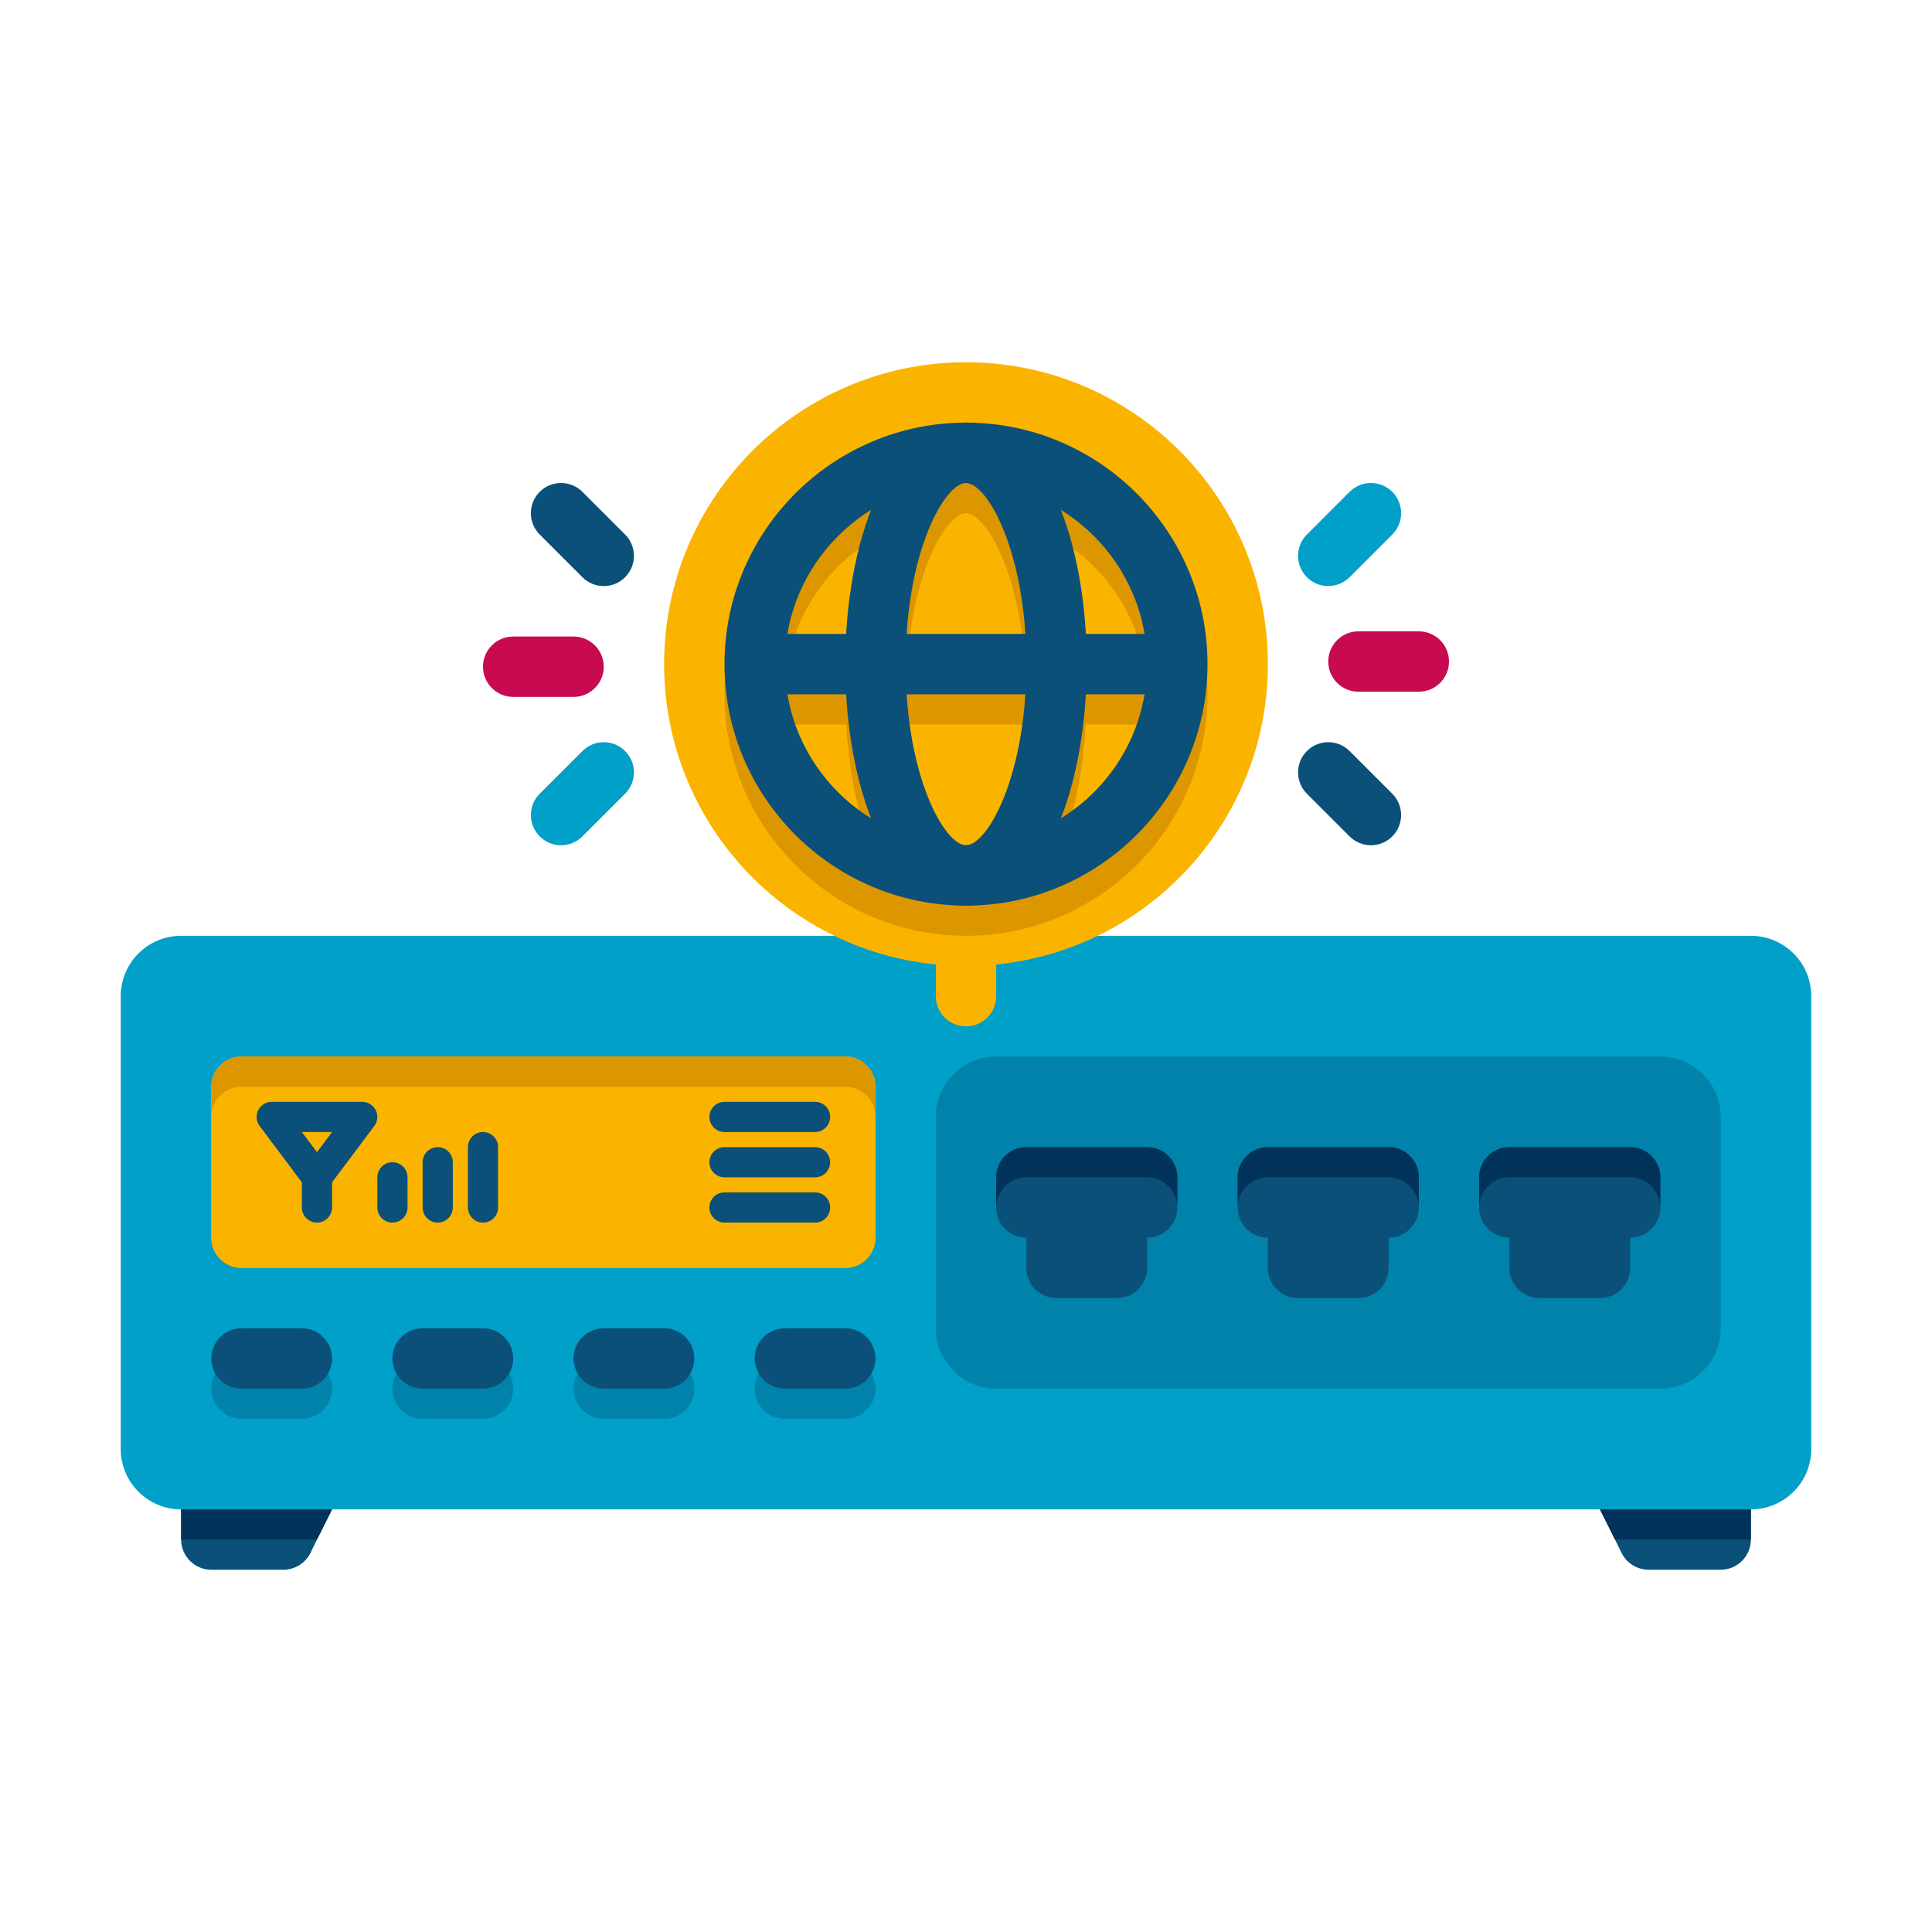
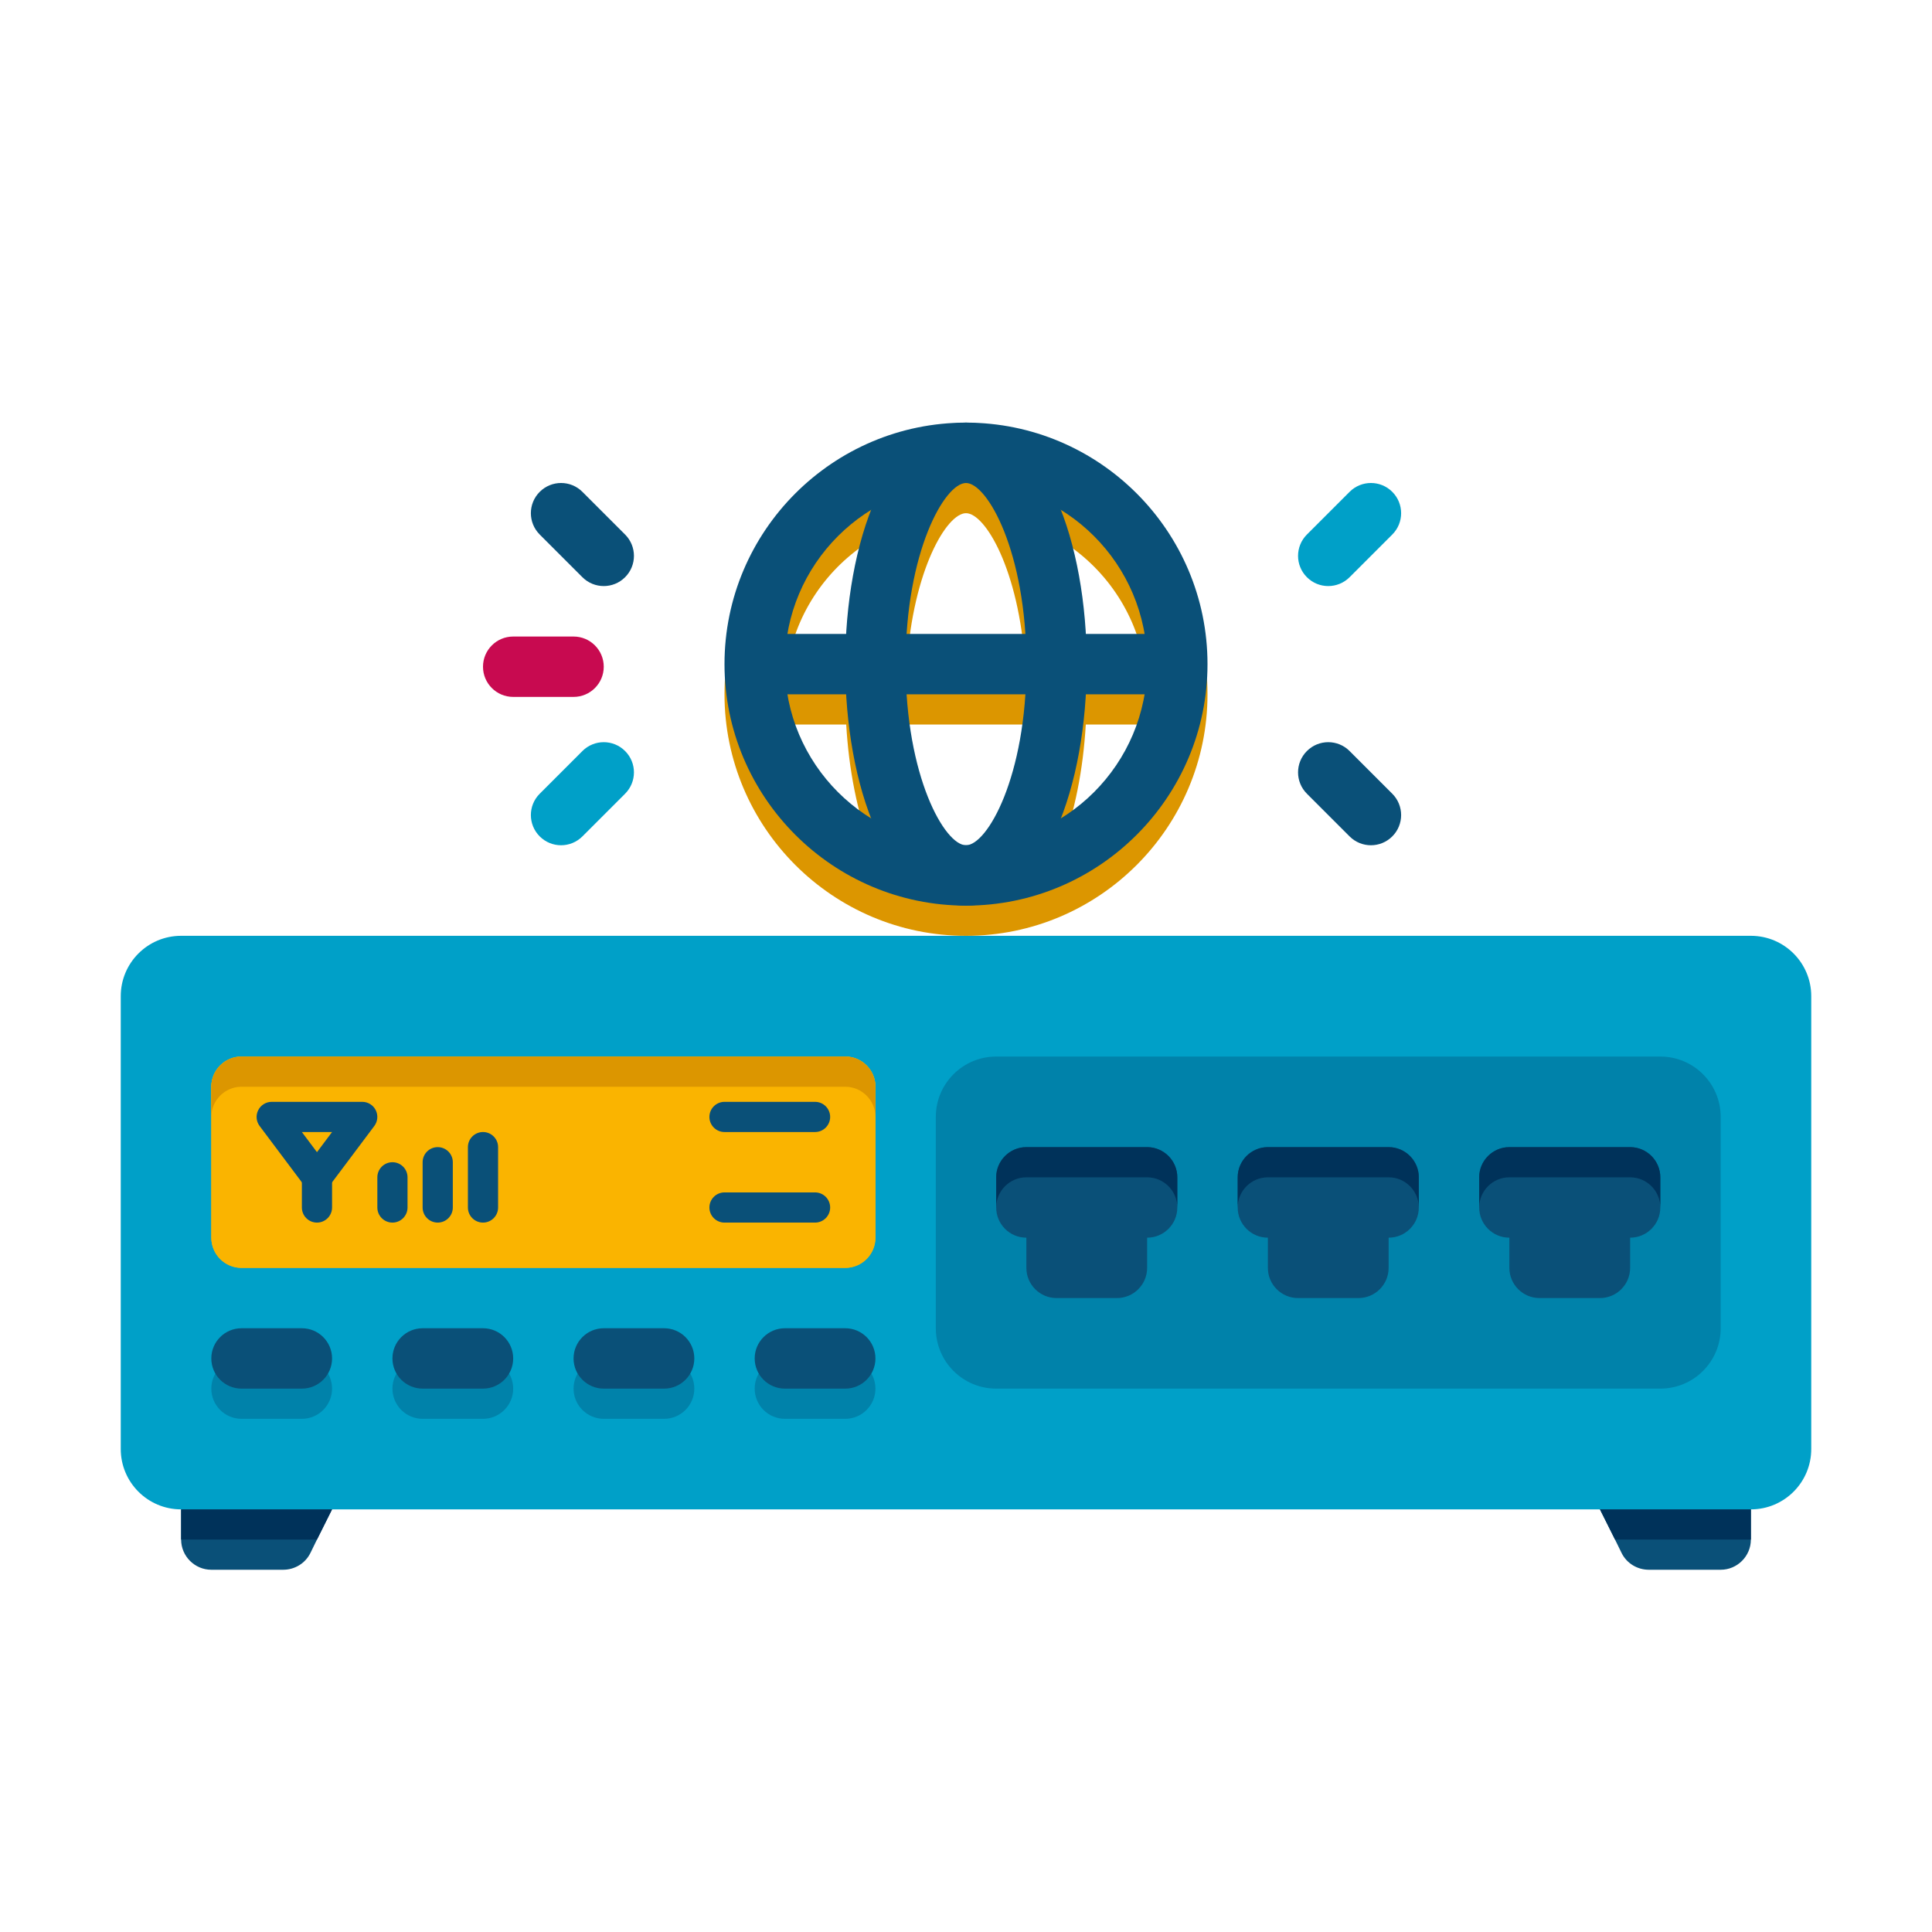
<svg xmlns="http://www.w3.org/2000/svg" enable-background="new 0 0 64 64" height="512" viewBox="0 0 64 64" width="512">
  <g id="Icons">
    <g>
      <path d="m19 23.086h-2c-.552 0-1-.448-1-1 0-.552.448-1 1-1h2c.552 0 1 .448 1 1 0 .552-.448 1-1 1z" fill="#c80a50" />
      <path d="m19.293 19.121-1.414-1.414c-.391-.391-.391-1.024 0-1.414.391-.391 1.024-.391 1.414 0l1.414 1.414c.391.391.391 1.024 0 1.414-.39.391-1.024.391-1.414 0z" fill="#0a5078" />
      <path d="m20.707 26.293-1.414 1.414c-.391.391-1.024.391-1.414 0-.391-.391-.391-1.024 0-1.414l1.414-1.414c.391-.391 1.024-.391 1.414 0 .391.39.391 1.023 0 1.414z" fill="#00a0c8" />
-       <path d="m45 20.914h2c.552 0 1 .448 1 1 0 .552-.448 1-1 1h-2c-.552 0-1-.448-1-1 0-.552.448-1 1-1z" fill="#c80a50" />
      <path d="m44.707 24.879 1.414 1.414c.391.391.391 1.024 0 1.414-.391.391-1.024.391-1.414 0l-1.414-1.414c-.391-.391-.391-1.024 0-1.414.39-.391 1.024-.391 1.414 0z" fill="#0a5078" />
      <path d="m43.293 17.707 1.414-1.414c.391-.391 1.024-.391 1.414 0 .391.391.391 1.024 0 1.414l-1.414 1.414c-.391.391-1.024.391-1.414 0-.391-.39-.391-1.023 0-1.414z" fill="#00a0c8" />
      <path d="m11 50-.5 1-.22.45c-.17.34-.52.55-.9.55h-2.38c-.55 0-1-.45-1-1v-1z" fill="#0a5078" />
      <path d="m58 50v1c0 .55-.45 1-1 1h-2.38c-.38 0-.73-.21-.9-.55l-.22-.45-.5-1z" fill="#0a5078" />
      <path d="m58 50h-52c-1.105 0-2-.895-2-2v-15c0-1.105.895-2 2-2h52c1.105 0 2 .895 2 2v15c0 1.105-.895 2-2 2z" fill="#00a0c8" />
      <path d="m6 50h5l-.5 1h-4.5z" fill="#00325a" />
      <path d="m58 50v1h-4.5l-.5-1z" fill="#00325a" />
      <path d="m10 47h-2c-.552 0-1-.448-1-1 0-.552.448-1 1-1h2c.552 0 1 .448 1 1 0 .552-.448 1-1 1z" fill="#0082aa" />
      <path d="m16 47h-2c-.552 0-1-.448-1-1 0-.552.448-1 1-1h2c.552 0 1 .448 1 1 0 .552-.448 1-1 1z" fill="#0082aa" />
      <path d="m22 47h-2c-.552 0-1-.448-1-1 0-.552.448-1 1-1h2c.552 0 1 .448 1 1 0 .552-.448 1-1 1z" fill="#0082aa" />
      <path d="m28 47h-2c-.552 0-1-.448-1-1 0-.552.448-1 1-1h2c.552 0 1 .448 1 1 0 .552-.448 1-1 1z" fill="#0082aa" />
      <path d="m55 46h-22c-1.105 0-2-.895-2-2v-7c0-1.105.895-2 2-2h22c1.105 0 2 .895 2 2v7c0 1.105-.895 2-2 2z" fill="#0082aa" />
      <path d="m28 42h-20c-.552 0-1-.448-1-1v-5c0-.552.448-1 1-1h20c.552 0 1 .448 1 1v5c0 .552-.448 1-1 1z" fill="#fab400" />
      <path d="m28 42h-20c-.552 0-1-.448-1-1v-5c0-.552.448-1 1-1h20c.552 0 1 .448 1 1v5c0 .552-.448 1-1 1z" fill="#fab400" />
      <path d="m29 36v1c0-.55-.45-1-1-1h-20c-.55 0-1 .45-1 1v-1c0-.55.45-1 1-1h20c.55 0 1 .45 1 1z" fill="#dc9600" />
      <g fill="#0a5078">
        <path d="m10 46h-2c-.552 0-1-.448-1-1 0-.552.448-1 1-1h2c.552 0 1 .448 1 1 0 .552-.448 1-1 1z" />
        <path d="m16 46h-2c-.552 0-1-.448-1-1 0-.552.448-1 1-1h2c.552 0 1 .448 1 1 0 .552-.448 1-1 1z" />
        <path d="m22 46h-2c-.552 0-1-.448-1-1 0-.552.448-1 1-1h2c.552 0 1 .448 1 1 0 .552-.448 1-1 1z" />
        <path d="m28 46h-2c-.552 0-1-.448-1-1 0-.552.448-1 1-1h2c.552 0 1 .448 1 1 0 .552-.448 1-1 1z" />
        <path d="m10.5 39.5c-.157 0-.306-.074-.4-.2l-1.5-2c-.114-.151-.132-.354-.047-.523.085-.17.258-.277.447-.277h3c.189 0 .362.107.447.276.084.169.066.372-.047.523l-1.5 2c-.094.127-.243.201-.4.201zm-.5-2 .5.667.5-.667z" />
        <path d="m10.5 40.5c-.276 0-.5-.224-.5-.5v-1c0-.276.224-.5.5-.5s.5.224.5.5v1c0 .276-.224.5-.5.5z" />
        <path d="m13 40.5c-.276 0-.5-.224-.5-.5v-1c0-.276.224-.5.5-.5s.5.224.5.5v1c0 .276-.224.5-.5.5z" />
        <path d="m14.5 40.5c-.276 0-.5-.224-.5-.5v-1.5c0-.276.224-.5.5-.5s.5.224.5.5v1.5c0 .276-.224.5-.5.5z" />
        <path d="m16 40.5c-.276 0-.5-.224-.5-.5v-2c0-.276.224-.5.5-.5s.5.224.5.5v2c0 .276-.224.5-.5.5z" />
        <path d="m27 37.5h-3c-.276 0-.5-.224-.5-.5s.224-.5.5-.5h3c.276 0 .5.224.5.5s-.224.5-.5.5z" />
-         <path d="m27 39h-3c-.276 0-.5-.224-.5-.5s.224-.5.5-.5h3c.276 0 .5.224.5.5s-.224.5-.5.5z" />
-         <path d="m27 40.5h-3c-.276 0-.5-.224-.5-.5s.224-.5.5-.5h3c.276 0 .5.224.5.5s-.224.5-.5.5z" />
+         <path d="m27 40.5h-3c-.276 0-.5-.224-.5-.5s.224-.5.5-.5h3c.276 0 .5.224.5.5s-.224.5-.5.5" />
      </g>
-       <path d="m42 22c0-5.523-4.477-10-10-10s-10 4.477-10 10c0 5.185 3.947 9.448 9 9.95v1.05c0 .552.448 1 1 1s1-.448 1-1v-1.05c5.053-.502 9-4.765 9-9.95z" fill="#fab400" />
      <path d="m32 15c-4.411 0-8 3.589-8 8s3.589 8 8 8 8-3.589 8-8-3.589-8-8-8zm5.91 7h-1.942c-.086-1.481-.363-2.917-.826-4.102 1.44.89 2.475 2.369 2.768 4.102zm-5.91 7c-.639 0-1.751-1.882-1.957-5h3.914c-.206 3.118-1.318 5-1.957 5zm-1.957-7c.206-3.118 1.318-5 1.957-5s1.751 1.882 1.957 5zm-1.185-4.102c-.462 1.185-.74 2.621-.826 4.102h-1.942c.293-1.733 1.328-3.212 2.768-4.102zm-2.768 6.102h1.942c.086 1.481.363 2.917.826 4.102-1.44-.89-2.475-2.369-2.768-4.102zm9.052 4.102c.462-1.185.74-2.621.826-4.102h1.942c-.293 1.733-1.328 3.212-2.768 4.102z" fill="#dc9600" />
      <path d="m32 30c-4.411 0-8-3.589-8-8s3.589-8 8-8 8 3.589 8 8-3.589 8-8 8zm0-14c-3.309 0-6 2.691-6 6s2.691 6 6 6 6-2.691 6-6-2.691-6-6-6z" fill="#0a5078" />
      <path d="m32 30c-2.626 0-4-4.024-4-8s1.374-8 4-8 4 4.024 4 8-1.374 8-4 8zm0-14c-.705 0-2 2.278-2 6s1.295 6 2 6 2-2.278 2-6-1.295-6-2-6z" fill="#0a5078" />
      <path d="m25 21h14v2h-14z" fill="#0a5078" />
      <path d="m38 38h-4c-.552 0-1 .448-1 1v1c0 .552.448 1 1 1v1c0 .552.448 1 1 1h2c.552 0 1-.448 1-1v-1c.552 0 1-.448 1-1v-1c0-.552-.448-1-1-1z" fill="#0a5078" />
      <path d="m46 38h-4c-.552 0-1 .448-1 1v1c0 .552.448 1 1 1v1c0 .552.448 1 1 1h2c.552 0 1-.448 1-1v-1c.552 0 1-.448 1-1v-1c0-.552-.448-1-1-1z" fill="#0a5078" />
      <path d="m54 38h-4c-.552 0-1 .448-1 1v1c0 .552.448 1 1 1v1c0 .552.448 1 1 1h2c.552 0 1-.448 1-1v-1c.552 0 1-.448 1-1v-1c0-.552-.448-1-1-1z" fill="#0a5078" />
      <path d="m39 39v1c0-.55-.45-1-1-1h-4c-.55 0-1 .45-1 1v-1c0-.55.45-1 1-1h4c.55 0 1 .45 1 1z" fill="#00325a" />
      <path d="m47 39v1c0-.55-.45-1-1-1h-4c-.55 0-1 .45-1 1v-1c0-.55.45-1 1-1h4c.55 0 1 .45 1 1z" fill="#00325a" />
      <path d="m55 39v1c0-.55-.45-1-1-1h-4c-.55 0-1 .45-1 1v-1c0-.55.45-1 1-1h4c.55 0 1 .45 1 1z" fill="#00325a" />
    </g>
  </g>
</svg>